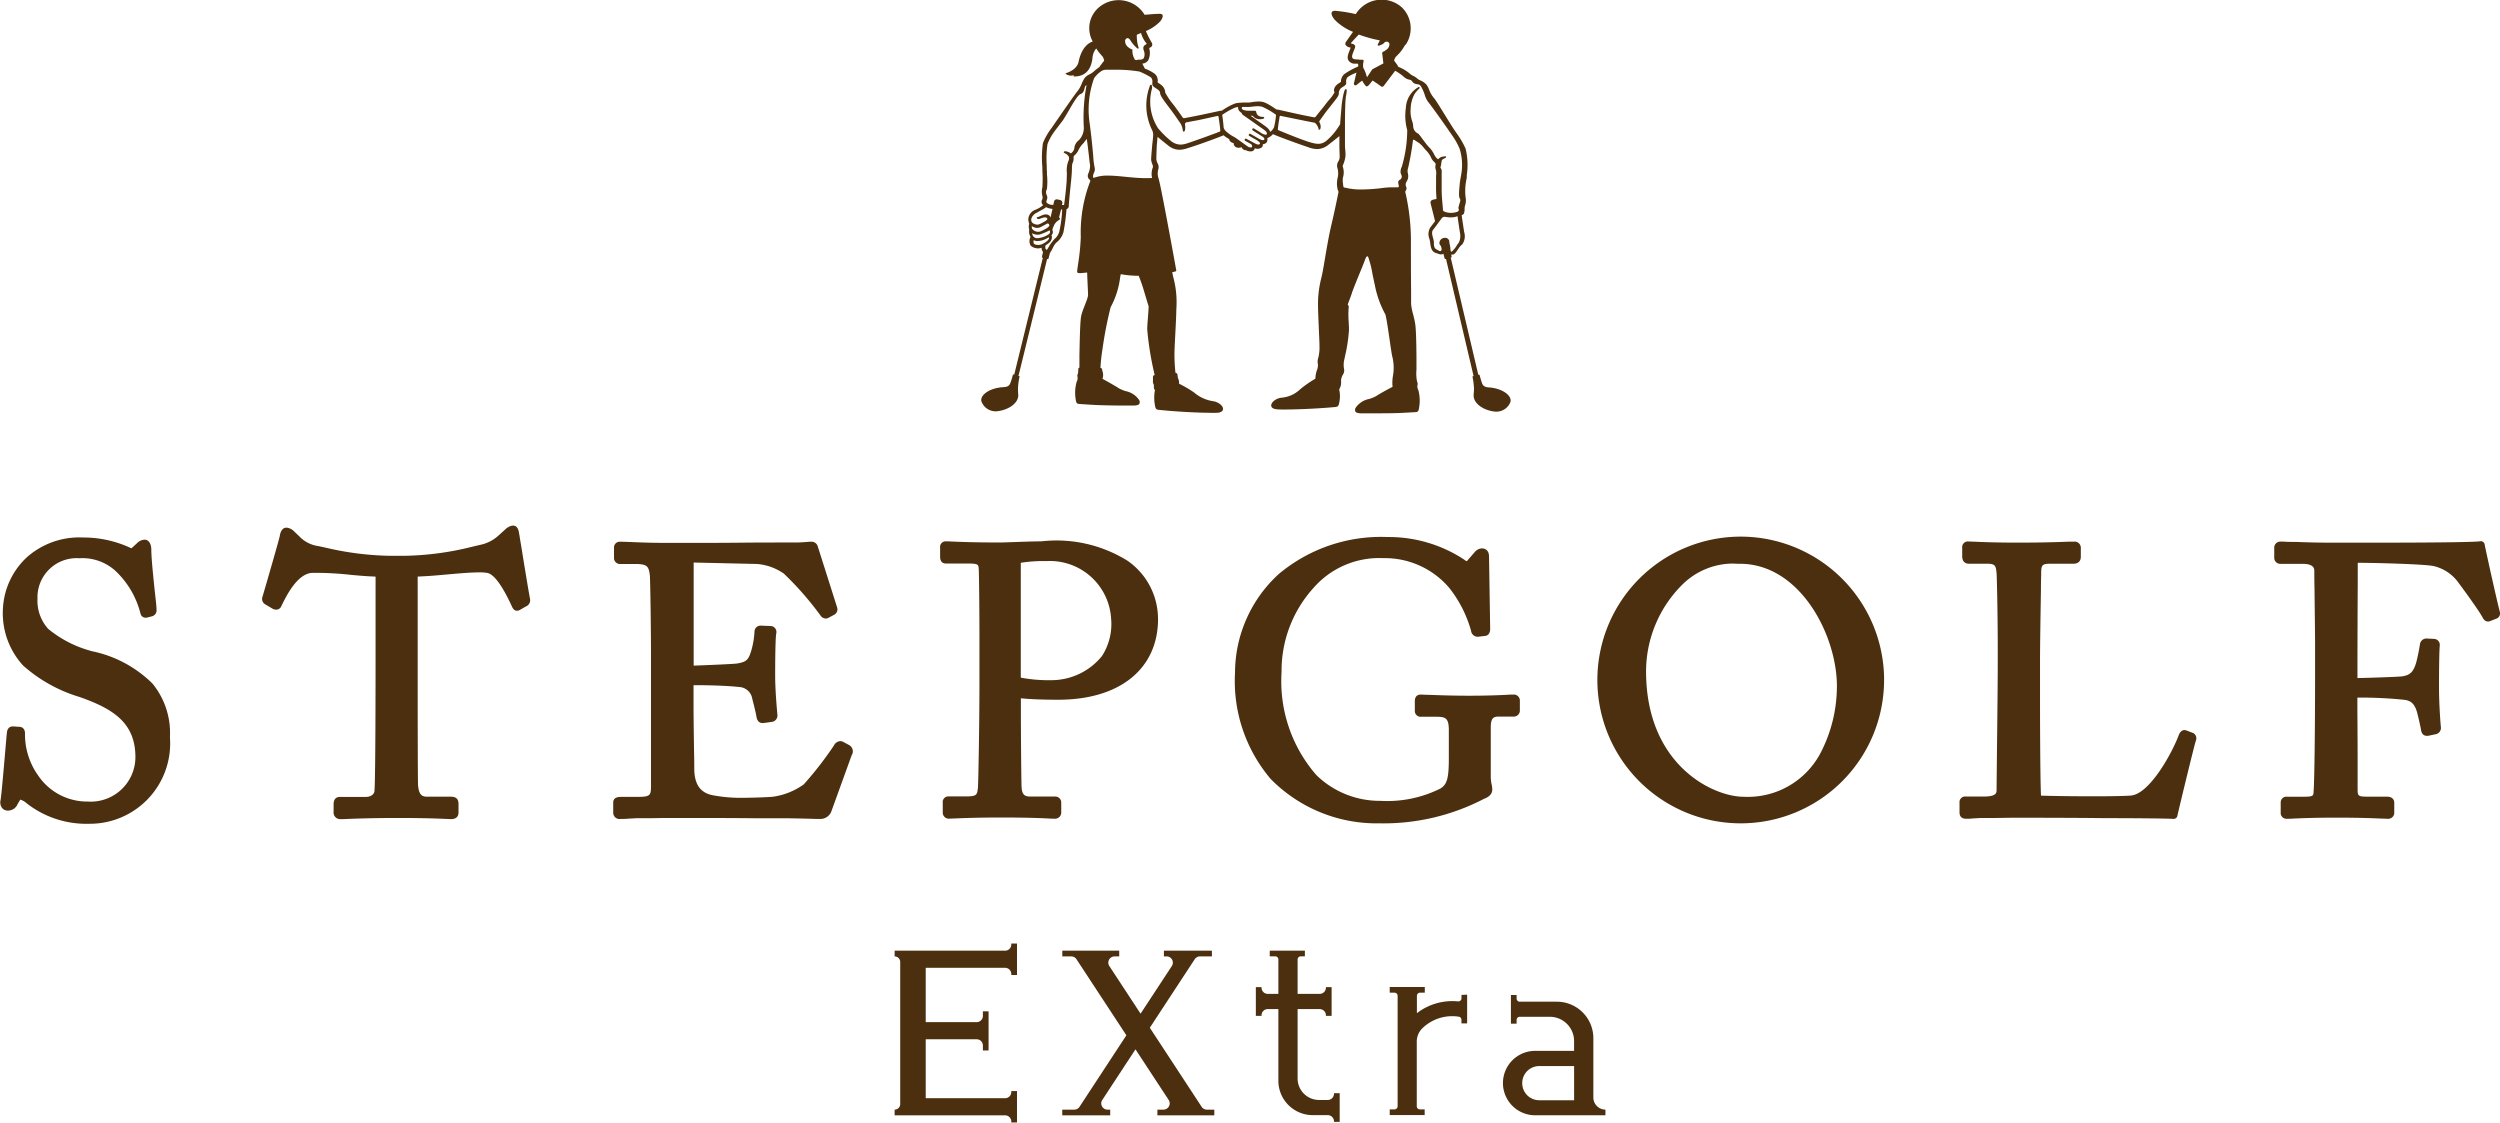
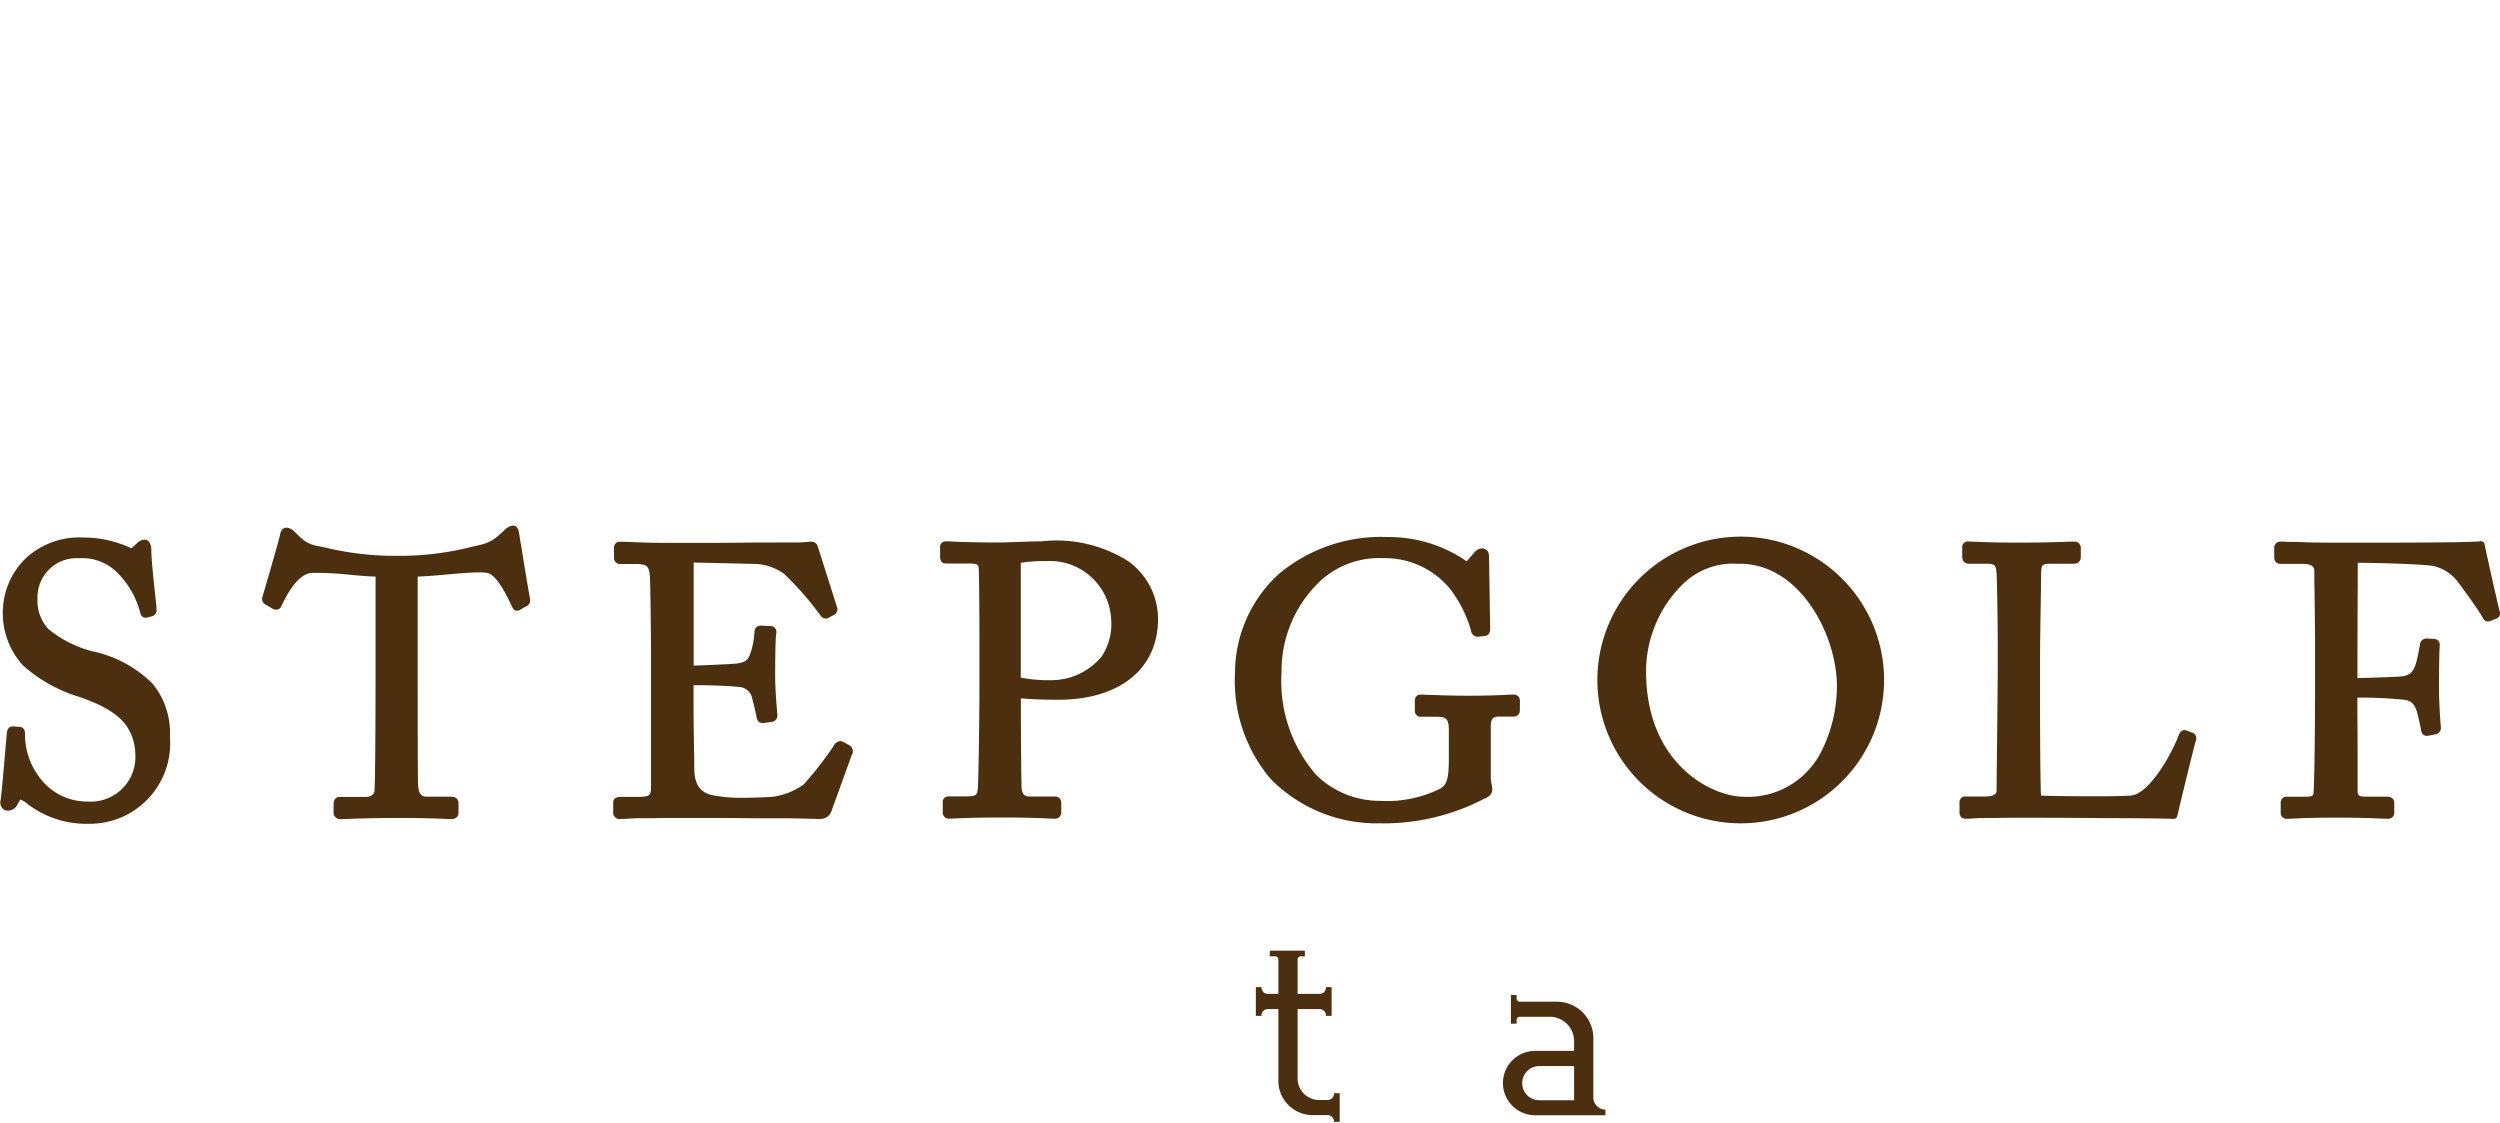
<svg xmlns="http://www.w3.org/2000/svg" width="74.693" height="33.538" viewBox="0 0 74.693 33.538">
  <g id="グループ_166988" data-name="グループ 166988" transform="translate(-463.419 -335.156)">
    <g id="グループ_166985" data-name="グループ 166985" transform="translate(463.419 335.155)">
      <g id="グループ_166984" data-name="グループ 166984">
        <g id="グループ_166983" data-name="グループ 166983" transform="translate(0 15.704)">
          <path id="パス_262403" data-name="パス 262403" d="M466.155,364.527l-.058-.018a3.4,3.4,0,0,1-1.239-.648,1.254,1.254,0,0,1-.319-.9,1.17,1.17,0,0,1,1.255-1.209,1.463,1.463,0,0,1,1.15.451,2.638,2.638,0,0,1,.675,1.212.156.156,0,0,0,.151.114.168.168,0,0,0,.05-.007l.134-.034a.184.184,0,0,0,.142-.2c0-.1-.027-.311-.056-.583-.045-.431-.1-.967-.1-1.208,0-.181-.081-.3-.2-.3a.335.335,0,0,0-.222.1l-.15.139s-.016.015-.021.015a.159.159,0,0,1-.067-.026,3.339,3.339,0,0,0-1.38-.293,2.359,2.359,0,0,0-1.657.572,2.238,2.238,0,0,0-.735,1.527,2.318,2.318,0,0,0,.6,1.725,4.467,4.467,0,0,0,1.675.937l.018.006c1.027.36,1.664.786,1.664,1.8a1.334,1.334,0,0,1-1.423,1.322,1.765,1.765,0,0,1-1.487-.784,2.111,2.111,0,0,1-.389-1.249c0-.149-.092-.2-.172-.2h0l-.177-.012c-.048,0-.162,0-.19.168-.012.111-.032.348-.056.625-.045.519-.106,1.23-.135,1.41a.277.277,0,0,0,.048.237.209.209,0,0,0,.164.075.312.312,0,0,0,.3-.2c.03-.05.071-.119.079-.128a.526.526,0,0,1,.191.112,2.889,2.889,0,0,0,1.863.61,2.4,2.4,0,0,0,2.415-2.584,2.33,2.33,0,0,0-.522-1.606A3.6,3.6,0,0,0,466.155,364.527ZM488.8,367.34l-.185-.1a.2.2,0,0,0-.094-.024.227.227,0,0,0-.188.133,10.45,10.45,0,0,1-.9,1.159,2.055,2.055,0,0,1-.921.369c-.23.022-.793.033-.983.033a4.549,4.549,0,0,1-.814-.077c-.368-.072-.544-.317-.553-.771,0-.086,0-.3-.007-.558-.006-.419-.015-.994-.015-1.372v-.588c.72,0,1.139.031,1.366.055a.417.417,0,0,1,.39.359c.046.17.1.395.122.517.023.165.111.2.181.2a.186.186,0,0,0,.035,0l.259-.036a.192.192,0,0,0,.153-.209c-.016-.167-.067-.744-.067-1.164,0-.68.012-1.154.031-1.26a.184.184,0,0,0-.031-.161.176.176,0,0,0-.14-.068h0l-.287-.012a.181.181,0,0,0-.191.185,2.554,2.554,0,0,1-.086.528c-.091.314-.148.369-.431.418-.1.017-.981.053-1.3.064v-3.08l1.893.043a1.627,1.627,0,0,1,.8.287,9.313,9.313,0,0,1,1.089,1.243.2.2,0,0,0,.165.1.148.148,0,0,0,.077-.02l.167-.089a.184.184,0,0,0,.091-.235l-.577-1.819a.192.192,0,0,0-.2-.132c-.021,0-.065,0-.12.007-.093.007-.219.016-.332.016-.559,0-1.118,0-1.677.006s-1.117.006-1.676.006h-.5c-.47,0-.8-.014-1.043-.024-.142-.006-.254-.01-.346-.01a.17.17,0,0,0-.191.168v.305a.179.179,0,0,0,.2.191h.406c.386,0,.43.06.465.34.011.106.034,1.518.034,2.451v3.782c0,.356,0,.386-.453.386h-.452c-.185,0-.224.091-.224.168v.3a.187.187,0,0,0,.213.191c.064,0,.147,0,.259-.01l.227-.012c.1,0,.208,0,.338,0,.175,0,.381-.007.621-.007,1.087,0,1.92,0,2.558.008l.971,0h0c.474.008.738.016.872.02l.112,0a.348.348,0,0,0,.353-.243l.6-1.658A.215.215,0,0,0,488.8,367.34Zm9.218-3.775c0,1.49-1.142,2.414-2.979,2.414-.46,0-.829-.014-1.119-.043v.462c0,.57.012,2.07.022,2.216.018.192.083.258.261.258h.723a.179.179,0,0,1,.2.19v.271a.187.187,0,0,1-.213.2c-.045,0-.106,0-.193-.007-.214-.01-.614-.028-1.376-.028-.732,0-1.158.018-1.388.028-.082,0-.137.006-.17.006a.181.181,0,0,1-.2-.191v-.283a.167.167,0,0,1,.18-.19h.485c.357,0,.361-.04.386-.262.01-.094.045-1.835.045-3.171v-1.3c0-.813-.012-1.979-.022-2.078-.012-.119-.015-.147-.329-.147h-.644c-.082,0-.18-.035-.18-.2v-.272a.167.167,0,0,1,.18-.191c.032,0,.084,0,.16.005.21.009.645.029,1.443.029.085,0,.254-.006.447-.013.271-.01.579-.021.795-.021a4.01,4.01,0,0,1,2.581.584A2.115,2.115,0,0,1,498.017,363.565Zm-1.4.034a1.831,1.831,0,0,0-1.932-1.762,4.243,4.243,0,0,0-.769.051v3.431a4.48,4.48,0,0,0,.927.076,1.944,1.944,0,0,0,1.5-.723A1.768,1.768,0,0,0,496.62,363.6Zm12.017,2.226c-.05,0-.119,0-.214.008-.208.01-.556.026-1.118.026-.526,0-.937-.017-1.182-.026-.117,0-.2-.008-.252-.008-.082,0-.179.035-.179.2v.283a.173.173,0,0,0,.19.18h.474c.268,0,.352.056.352.408v.835c0,.592-.052.777-.249.9a3.562,3.562,0,0,1-1.8.369,2.709,2.709,0,0,1-1.91-.771,4.264,4.264,0,0,1-1.038-3.081,3.682,3.682,0,0,1,.963-2.52,2.6,2.6,0,0,1,2.075-.879,2.523,2.523,0,0,1,1.968.884,3.662,3.662,0,0,1,.655,1.284.2.2,0,0,0,.212.18l.191-.023c.039,0,.168-.015.168-.215l-.034-2.155c0-.229-.163-.247-.213-.247a.309.309,0,0,0-.221.118l-.2.231a.179.179,0,0,1-.031.034.185.185,0,0,1-.072-.044,4.1,4.1,0,0,0-2.292-.678,4.76,4.76,0,0,0-3.247,1.1,4.006,4.006,0,0,0-1.313,2.951,4.518,4.518,0,0,0,1.065,3.177,4.438,4.438,0,0,0,3.246,1.326,6.5,6.5,0,0,0,3.124-.73c.081-.033.251-.1.251-.284a.79.79,0,0,0-.02-.152,1.072,1.072,0,0,1-.025-.21V366.8c0-.294.1-.317.238-.317h.44a.182.182,0,0,0,.191-.2v-.271A.18.18,0,0,0,508.637,365.824Zm11.075-.436a4.283,4.283,0,1,1-4.283-4.283A4.288,4.288,0,0,1,519.711,365.388Zm-1.409.189c0-1.529-1.1-3.661-2.9-3.661l-.072,0c-.042,0-.1-.006-.163-.006a2.162,2.162,0,0,0-1.474.619,3.659,3.659,0,0,0-1.093,2.6c0,2.8,2,3.748,2.914,3.748a2.454,2.454,0,0,0,2.286-1.284A4.318,4.318,0,0,0,518.3,365.578Zm10.66,1.405a.159.159,0,0,0-.023-.012l-.171-.064c-.1-.047-.185-.017-.245.108-.18.5-.842,1.737-1.411,1.824-.124.015-.542.025-1.147.025-.652,0-1.309-.01-1.566-.02-.027-.6-.029-2.575-.029-2.987v-.971c0-.552.017-1.553.027-2.151,0-.26.007-.446.007-.49,0-.292.016-.329.284-.329h.677c.2,0,.224-.141.224-.2v-.26a.187.187,0,0,0-.213-.2l-.14,0c-.225.009-.694.029-1.531.029-.685,0-1.084-.018-1.3-.028-.08,0-.135-.006-.169-.006a.171.171,0,0,0-.191.191v.248c0,.208.146.225.191.225h.53c.262,0,.287.045.307.3.012.208.034,1.4.034,2.116v.632c0,.441-.014,1.747-.025,2.7-.005.527-.01.938-.01,1.014s0,.194-.374.194h-.542a.17.17,0,0,0-.191.19v.283c0,.126.068.191.2.191.047,0,.115,0,.208-.01l.232-.013c.1,0,.218,0,.354,0,.183,0,.4-.007.652-.007.6,0,1.716,0,2.721.012,1.041,0,1.887.012,2.023.022h.009a.112.112,0,0,0,.109-.088c.076-.341.511-2.128.547-2.227a.122.122,0,0,0,.008-.026A.182.182,0,0,0,528.963,366.983Zm9.141-3.651c-.081-.3-.417-1.816-.45-2a.114.114,0,0,0-.05-.072.123.123,0,0,0-.089-.015c-.056.012-.5.042-3.414.042h-.892c-.44,0-.826-.007-1.185-.023-.17,0-.286,0-.364-.009l-.1,0a.179.179,0,0,0-.191.179v.305a.179.179,0,0,0,.191.18h.655c.351,0,.351.156.351.216s0,.265.006.552c.006.536.017,1.347.017,1.672v.79c0,1.961-.023,3.36-.045,3.585-.006.11-.008.143-.284.143h-.508a.168.168,0,0,0-.19.168v.3a.173.173,0,0,0,.179.191c.053,0,.129,0,.237-.008.236-.01.632-.026,1.242-.026.721,0,1.147.019,1.375.029.078,0,.13.005.16.005a.182.182,0,0,0,.2-.2v-.282c0-.083-.056-.179-.213-.179h-.553c-.329,0-.329-.014-.329-.25,0-.07,0-.438,0-.867,0-.607-.007-1.339-.007-1.537v-.306a12.846,12.846,0,0,1,1.409.067c.2.027.3.128.37.359.035.128.112.457.123.546.009.042.035.17.169.17a.23.23,0,0,0,.042,0l.214-.045a.192.192,0,0,0,.168-.211c-.023-.235-.056-.77-.056-1.163,0-.682.009-1.158.023-1.287a.178.178,0,0,0-.173-.19h0l-.231-.012a.2.2,0,0,0-.189.172,5.417,5.417,0,0,1-.11.541c-.089.308-.2.38-.408.417-.105.017-1,.046-1.349.053v-.451c0-.471.005-1.681.009-2.446,0-.237,0-.431,0-.547.545,0,2.04.041,2.278.1a1.263,1.263,0,0,1,.727.489c.348.468.622.862.713,1.022.023.047.072.143.174.143a.155.155,0,0,0,.056-.01l.213-.083A.169.169,0,0,0,538.1,363.333Zm-59.125-2.021c-.024-.148-.04-.255-.046-.286-.013-.087-.039-.249-.185-.249a.2.2,0,0,0-.055.009.433.433,0,0,0-.178.107c-.07.064-.14.128-.209.189a1.15,1.15,0,0,1-.535.27l-.238.056a8.849,8.849,0,0,1-2.023.272c-.181,0-.258,0-.436,0a8.969,8.969,0,0,1-1.922-.243l-.207-.045a.969.969,0,0,1-.588-.3l-.142-.135a.363.363,0,0,0-.185-.11c-.128-.035-.221.052-.249.237-.021.112-.4,1.423-.516,1.814a.188.188,0,0,0,.091.238c.067.04.134.08.207.123a.237.237,0,0,0,.109.03.163.163,0,0,0,.152-.1l.006-.013c.15-.306.462-.941.9-.986a9.474,9.474,0,0,1,1.2.062c.24.021.448.039.578.043l.134.007v2.413c0,.376,0,3.683-.034,4-.007.082-.1.169-.261.169h-.768c-.126,0-.191.075-.191.224v.215a.2.2,0,0,0,.213.225c.045,0,.114,0,.214-.007.252-.009.72-.028,1.5-.028.835,0,1.245.02,1.442.029.066,0,.11.005.138.005.186,0,.225-.11.225-.2V369.1c0-.1-.023-.224-.225-.224h-.711c-.158,0-.249-.056-.273-.347-.009-.149-.011-2.273-.011-3.5v-2.729l.166-.009c.191-.008.435-.03.693-.053.349-.031.712-.064.974-.064a1.3,1.3,0,0,1,.26.019c.194.051.429.371.7.951l.022.048c.023.048.062.128.154.128a.181.181,0,0,0,.089-.027l.174-.1a.2.2,0,0,0,.124-.231C479.187,362.605,479.052,361.763,478.979,361.311Z" transform="translate(-463.419 -360.776)" fill="#4b2f0f" />
        </g>
-         <path id="パス_262404" data-name="パス 262404" d="M527.053,347.162a.451.451,0,0,1-.444.293c-.33-.024-.667-.229-.657-.494,0-.048.014-.148.01-.211a2.124,2.124,0,0,0-.042-.332.019.019,0,0,1,.015-.024l.016,0-.824-3.5-.016,0a.022.022,0,0,1-.026-.016l-.037-.145a.113.113,0,0,1-.07.025.271.271,0,0,1-.088-.022.276.276,0,0,0-.036-.012c-.131-.034-.178-.11-.2-.314a.862.862,0,0,0-.023-.118.379.379,0,0,1,.026-.34c.034-.042.088-.115.143-.189l-.135-.538a.085.085,0,0,1,.064-.1l.085-.02a.08.08,0,0,1,.029,0c-.006-.091-.011-.18-.013-.256s0-.17,0-.262c0-.069,0-.132,0-.183a.569.569,0,0,0,0-.152.284.284,0,0,1-.013-.178v-.01a.07.07,0,0,0-.022-.05.445.445,0,0,1-.124-.169.716.716,0,0,0-.144-.2c-.028-.031-.053-.058-.074-.086a.821.821,0,0,0-.136-.134s-.064-.04-.131-.085a.054.054,0,0,0-.025-.01c-.017,0-.022.02-.024.031a7.761,7.761,0,0,1-.144.819.259.259,0,0,0-.005.155.386.386,0,0,1,.009.117.306.306,0,0,1-.044.123.188.188,0,0,0-.03.079.154.154,0,0,0,.013.082.1.1,0,0,1-.008.107l0,.008a.123.123,0,0,0-.02.034,6.4,6.4,0,0,1,.17,1.545c0,.188,0,.928.006,1.418,0,.2,0,.354,0,.392a1.611,1.611,0,0,0,.058.3c.025.1.051.2.065.3.028.181.034.658.037.973l0,.137c0,.086,0,.172,0,.252a1.232,1.232,0,0,0,.019.359.138.138,0,0,1,.012.1.211.211,0,0,0,.023.145,1.208,1.208,0,0,1,.01.6.083.083,0,0,1-.074.062c-.114.007-.331.02-.509.028-.158.007-.569.01-.858.009-.089,0-.246,0-.291,0-.072-.005-.134-.013-.158-.056a.121.121,0,0,1,.012-.114.633.633,0,0,1,.4-.259,1.036,1.036,0,0,0,.208-.085c.153-.1.43-.245.492-.278a1.193,1.193,0,0,1,.01-.318,1.382,1.382,0,0,0-.026-.618c-.026-.146-.052-.331-.078-.509-.039-.272-.08-.552-.118-.712a2.978,2.978,0,0,1-.319-.891c-.025-.112-.048-.22-.069-.32a2.882,2.882,0,0,0-.132-.52.041.041,0,0,0-.024-.011c-.011,0-.034.012-.063.094-.023.066-.108.276-.2.5s-.178.442-.2.516-.058.162-.081.223-.037.1-.039.11,0,0,.007.007a.109.109,0,0,1,.02.092,2.614,2.614,0,0,0,0,.4c.005.1.01.191.01.256a4.747,4.747,0,0,1-.117.778l-.019.093a.665.665,0,0,0-.007.319l0,.022a.234.234,0,0,1-.039.126.429.429,0,0,0-.055.162v.023a.394.394,0,0,1-.056.254.933.933,0,0,1-.015.465.1.1,0,0,1-.077.06c-.511.05-1.189.078-1.549.077-.1,0-.17,0-.222-.007-.143-.012-.167-.075-.168-.112,0-.1.136-.208.293-.233a.91.91,0,0,0,.574-.254,3.29,3.29,0,0,1,.452-.314,1.082,1.082,0,0,1,.017-.146.849.849,0,0,1,.027-.1.389.389,0,0,0,.029-.21.328.328,0,0,1,.013-.163,1.212,1.212,0,0,0,.038-.327c0-.137-.012-.349-.021-.574-.011-.259-.023-.527-.023-.669a3.1,3.1,0,0,1,.093-.8c.033-.123.073-.354.118-.623.053-.314.114-.67.183-.962.1-.42.185-.84.217-1a.139.139,0,0,0-.018-.062.176.176,0,0,1-.015-.059.75.75,0,0,1,.009-.311.59.59,0,0,0-.007-.288.233.233,0,0,1,.028-.2.332.332,0,0,0,.036-.095.888.888,0,0,0,0-.135c0-.062-.006-.141-.006-.233,0-.037,0-.075,0-.113,0-.059,0-.12,0-.179-.088.072-.214.172-.324.256a.543.543,0,0,1-.34.132.805.805,0,0,1-.26-.053c-.238-.08-.82-.289-1.04-.383a.058.058,0,0,1-.018-.012.466.466,0,0,1-.173.123.144.144,0,0,1-.021.127.159.159,0,0,1-.111.053.121.121,0,0,1-.025.088.205.205,0,0,1-.215.032.131.131,0,0,1-.01.028.112.112,0,0,1-.075.063.264.264,0,0,1-.177-.032h0a.137.137,0,0,1-.124-.07.142.142,0,0,1-.007-.021h0a.234.234,0,0,1-.145.01.129.129,0,0,1-.093-.132.177.177,0,0,1-.111-.06.12.12,0,0,1-.022-.059,1.06,1.06,0,0,1-.173-.116.061.061,0,0,1-.016.01c-.221.093-.8.3-1.043.373a.827.827,0,0,1-.262.052.543.543,0,0,1-.338-.135c-.063-.048-.234-.188-.311-.251,0,.047-.021.237-.023.286-.007.181-.014.351-.009.4a.341.341,0,0,0,.032.1.233.233,0,0,1,.019.2.453.453,0,0,0,.012.254h0c.077.24.512,2.649.53,2.752a.021.021,0,0,1-.015.025s-.04.012-.107.029c.014.067.027.126.039.172a2.866,2.866,0,0,1,.084.941c0,.262-.048.98-.055,1.28a5.04,5.04,0,0,0,.03.612.062.062,0,0,1,.059.048c0,.021.006.041.008.059a.159.159,0,0,0,.013.063.3.3,0,0,1,.027.154,3.415,3.415,0,0,1,.448.262,1.127,1.127,0,0,0,.573.261c.157.026.3.138.291.235,0,.037-.026.1-.169.111-.052,0-.127.006-.223,0h0c-.36,0-1.038-.036-1.548-.09a.1.1,0,0,1-.077-.061,1.239,1.239,0,0,1-.015-.53c-.028-.026-.031-.043-.032-.088,0-.013,0-.028,0-.047a.155.155,0,0,0-.013-.047.16.16,0,0,1-.015-.095.4.4,0,0,0,0-.066l0-.039a.062.062,0,0,1,.015-.047.061.061,0,0,1,.036-.018c-.018-.078-.036-.154-.05-.224A9.153,9.153,0,0,1,516.2,345c0-.177.042-.536.041-.7-.036-.1-.112-.371-.166-.542-.038-.123-.083-.245-.129-.362a3.107,3.107,0,0,1-.537-.048h0l-.019.1a2.486,2.486,0,0,1-.283.886,11.725,11.725,0,0,0-.245,1.261,4.82,4.82,0,0,0-.059.553.057.057,0,0,1,.051.055.121.121,0,0,0,.009.044.347.347,0,0,1,0,.227c.067.037.336.184.486.281a1.018,1.018,0,0,0,.207.087.633.633,0,0,1,.4.262.12.12,0,0,1,.01.114c-.025.042-.086.05-.158.055-.045,0-.2,0-.291,0-.289,0-.7-.008-.858-.017-.178-.009-.395-.024-.508-.032a.083.083,0,0,1-.074-.063,1.218,1.218,0,0,1,.015-.6.209.209,0,0,0,.025-.145.139.139,0,0,1,.013-.1s.011-.021.009-.123a.055.055,0,0,1,.016-.042.053.053,0,0,1,.019-.012c0-.1,0-.227,0-.37.007-.278.015-.935.048-1.144s.219-.547.21-.672c0-.056-.016-.336-.027-.655l-.075.007c-.061.007-.11.012-.144.012s-.08,0-.079-.049c0-.033.012-.117.029-.234a6.714,6.714,0,0,0,.079-.792,4.238,4.238,0,0,1,.285-1.678l0-.007-.009-.014a.129.129,0,0,0-.016-.021.149.149,0,0,1-.045-.156l.007-.02a.588.588,0,0,0,.056-.256c-.008-.035-.02-.135-.035-.275-.018-.154-.039-.343-.064-.509-.036.045-.085.108-.1.129a.721.721,0,0,0-.146.2.468.468,0,0,1-.125.167.094.094,0,0,0-.026.041.311.311,0,0,1-.035.2.944.944,0,0,0-.012.15c0,.1-.012.25-.032.439-.043.417-.064.647-.062.684a.1.1,0,0,1-.067.089,6.481,6.481,0,0,1-.092.688.605.605,0,0,1-.216.314.511.511,0,0,0-.1.155c-.007.013-.013.026-.018.034l-.021.039a.413.413,0,0,1-.047.074l-.045.172a.022.022,0,0,1-.026.016l-.016,0-.855,3.492.016,0a.02.02,0,0,1,.015.024,2.113,2.113,0,0,0-.045.332,2.045,2.045,0,0,0,.008.211c.007.265-.332.466-.661.489a.452.452,0,0,1-.441-.3c-.044-.189.251-.4.658-.422.141-.007.183-.053.211-.131.023-.062.06-.184.072-.233a.02.02,0,0,1,.024-.014l.017,0,.855-3.49-.012,0a.022.022,0,0,1-.016-.026l.033-.145a.183.183,0,0,1-.029-.048.244.244,0,0,1-.015-.078.349.349,0,0,1-.114.02c-.094-.007-.2-.046-.228-.115a.274.274,0,0,1,.013-.229.32.32,0,0,1-.039-.218.269.269,0,0,1,0-.175.314.314,0,0,1-.023-.178.321.321,0,0,1,.213-.242.843.843,0,0,0,.227-.137h0l-.015-.012a.125.125,0,0,1-.016-.151l.007-.02a.175.175,0,0,0,0-.092.491.491,0,0,1,0-.257,3.793,3.793,0,0,0,0-.479v-.007c0-.06,0-.119-.006-.172a3.211,3.211,0,0,1,.021-.659,1.876,1.876,0,0,1,.26-.455l.083-.121c.245-.354.613-.889.7-.991a.907.907,0,0,0,.124-.23.815.815,0,0,1,.078-.147.35.35,0,0,1,.12-.1.7.7,0,0,0,.139-.084,1.933,1.933,0,0,1,.193-.154.064.064,0,0,1,.013-.029l.12-.155a.312.312,0,0,0-.051-.129l-.02-.021a1.623,1.623,0,0,1-.166-.215.5.5,0,0,0-.113.3c-.048.358-.233.539-.55.537h0a.013.013,0,0,1-.013-.009.013.013,0,0,1,.006-.015s.011-.007.024-.017a.384.384,0,0,1-.1.015.262.262,0,0,1-.165-.052.013.013,0,0,1,0-.013.013.013,0,0,1,.01-.01s.325-.085.376-.344c.025-.127.122-.5.421-.6a.814.814,0,0,1,.174-1.01.909.909,0,0,1,1.377.213s.357-.036.468-.029.079.12,0,.221a1.26,1.26,0,0,1-.43.293,2.229,2.229,0,0,0,.15.305c.014.025.024.043.028.051a.1.1,0,0,1,.007.079.125.125,0,0,1-.075.065l-.01,0s0,0,0,.019a.515.515,0,0,1-.031.354.238.238,0,0,1-.178.1l.078.15a1.172,1.172,0,0,1,.3.158.269.269,0,0,1,.082.235c0,.021,0,.021.019.033l.014.009a.7.7,0,0,1,.077.055.3.3,0,0,1,.116.226,2.2,2.2,0,0,0,.257.375c.1.134.21.289.265.37a.052.052,0,0,0,.045.019l.294-.056c.17-.032.639-.134.779-.164h.006a.062.062,0,0,1,.039,0,1.941,1.941,0,0,1,.392-.216.584.584,0,0,1,.179-.025H519a.238.238,0,0,1,.066-.006c.054,0,.1,0,.158,0a.629.629,0,0,0,.083-.009,1.631,1.631,0,0,1,.228-.023.684.684,0,0,1,.1.01.4.4,0,0,1,.094.029,1.572,1.572,0,0,1,.161.087c.089.056.176.115.181.118a.058.058,0,0,1,.039,0c.005,0,.588.134.783.172l.294.058a.053.053,0,0,0,.046-.019c.044-.058.094-.12.146-.185s.1-.118.143-.18c.03-.039.067-.083.1-.126a1.087,1.087,0,0,0,.176-.241c-.047-.061,0-.17.078-.232a.741.741,0,0,1,.076-.053l.036-.024a.3.3,0,0,1,.1-.232,2.215,2.215,0,0,1,.414-.227.166.166,0,0,0,0-.065.027.027,0,0,0-.015-.02l-.076,0a.218.218,0,0,1-.2-.1c-.052-.088,0-.2.037-.3l.015-.037c.013-.034.013-.042.012-.043l-.009,0-.023-.007a.184.184,0,0,1-.117-.075.082.082,0,0,1,.005-.077c.017-.028.118-.17.192-.275l.026-.036a1.577,1.577,0,0,1-.544-.358c-.109-.125-.151-.266,0-.272a4.313,4.313,0,0,1,.625.1.908.908,0,0,1,1.379-.2.876.876,0,0,1,.112,1.117l-.015,0a1.278,1.278,0,0,1-.255.335l-.022.022a.259.259,0,0,0-.052.115l.1.137a.061.061,0,0,1,.012.033.036.036,0,0,0,.023.02,1.225,1.225,0,0,1,.311.18.494.494,0,0,0,.132.09.432.432,0,0,1,.111.075.373.373,0,0,0,.1.059.507.507,0,0,1,.183.131.785.785,0,0,1,.081.164.816.816,0,0,0,.144.237c.052.063.175.264.306.475.113.183.229.372.315.5l.054.077a2.5,2.5,0,0,1,.263.452,2.042,2.042,0,0,1,.035.793l0,.055c0,.028-.01.069-.018.113s-.016.088-.018.119a1.668,1.668,0,0,0,0,.37.484.484,0,0,1-.017.256.31.31,0,0,0-.012.1.394.394,0,0,1-.017.124.067.067,0,0,1-.029.037l-.042.023c.015.1.055.376.075.5a.425.425,0,0,1-.056.369.587.587,0,0,0-.085.085l-.054.08c-.056.082-.076.113-.12.134a.134.134,0,0,1-.049.007h0l-.023,0,.013.063a.022.022,0,0,1-.017.026l-.011,0,.824,3.5.017,0a.019.019,0,0,1,.023.014c.012.049.048.172.07.234.028.077.069.124.21.132C526.806,346.758,527.1,346.973,527.053,347.162Zm-13.91-5.393c.048-.028.078-.055.073-.076-.009-.038-.055-.041-.069-.041a.114.114,0,0,0-.03,0,.719.719,0,0,0-.069.021l-.077.025a.074.074,0,0,1-.025,0,.043.043,0,0,1-.047-.036.017.017,0,0,1,.018-.018.322.322,0,0,0,.085-.031c.027-.012.058-.026.088-.036a.23.23,0,0,1,.082-.015.147.147,0,0,1,.123.058.107.107,0,0,1,.015.041l.06-.264a.509.509,0,0,1-.194-.053s-.007.009-.012.013a1.006,1.006,0,0,1-.143.086c-.034.019-.066.036-.087.049a.336.336,0,0,1-.033.019.289.289,0,0,0-.156.158.138.138,0,0,0,.017.137.244.244,0,0,0,.154.061.1.1,0,0,0,.049-.009C513.016,341.844,513.117,341.784,513.144,341.769Zm-.379.227a.227.227,0,0,0,.234.078,1.712,1.712,0,0,0,.2-.1c.059-.036.076-.07.077-.085a.055.055,0,0,0-.058-.057.428.428,0,0,1-.042.024l-.167.089a.229.229,0,0,1-.093.019h0a.211.211,0,0,1-.034,0,.424.424,0,0,1-.128-.049A.138.138,0,0,0,512.764,342Zm.015.194a.156.156,0,0,0,.069.069.175.175,0,0,0,.073.014.713.713,0,0,0,.287-.088.51.51,0,0,0,.049-.03.089.089,0,0,0,.04-.081.041.041,0,0,0-.025-.036.259.259,0,0,1-.029.02,1.86,1.86,0,0,1-.184.079l-.032.013a.263.263,0,0,1-.111.018.3.3,0,0,1-.155-.045A.2.2,0,0,0,512.78,342.191Zm.309.245c.1-.047.2-.135.175-.183l0-.007a.567.567,0,0,1-.06.032.613.613,0,0,1-.292.082.209.209,0,0,1-.1-.028.139.139,0,0,0,0,.1.144.144,0,0,0,.1.041A.28.28,0,0,0,513.089,342.435Zm.571-1.021h-.033l-.063.243a.028.028,0,0,1,.028.023.054.054,0,0,1-.036.055.352.352,0,0,0-.155.19l-.007.014a.473.473,0,0,0-.028.088.129.129,0,0,1-.026.157v0a.094.094,0,0,1,.011.035c.014.128-.077.2-.187.266h0l0,0a.192.192,0,0,0,0,.107c.005.015.029.026.037.028a.408.408,0,0,0,.054-.082l.009-.015a.894.894,0,0,1,.08-.122l.039-.048a.635.635,0,0,1,.061-.069.422.422,0,0,0,.132-.218A3.734,3.734,0,0,0,513.659,341.415Zm.728-3.711c-.017,0-.035.02-.043.036-.026.046-.018.184-.135.227-.085.031-.216.257-.343.476-.063.109-.129.222-.189.313-.009.012-.061.08-.116.152s-.108.14-.117.154a1.652,1.652,0,0,0-.224.4,3.02,3.02,0,0,0-.022.641c0,.054,0,.115.006.177l0,.089a1.9,1.9,0,0,1,0,.427l-.005.018a.188.188,0,0,0,0,.177.165.165,0,0,1,0,.139l-.005.018a.079.079,0,0,0,0,.064.273.273,0,0,0,.2.066h0l.021-.1a.086.086,0,0,1,.1-.064l.085.02a.086.086,0,0,1,.063.105l-.011.043h.064c.017-.127.061-.472.074-.68.006-.1.008-.192.009-.278a.773.773,0,0,1,.042-.348.172.172,0,0,0,.012-.146.281.281,0,0,0-.128-.1c-.021-.009-.02-.024-.018-.03.005-.026.045-.025.073-.021a.359.359,0,0,1,.139.062l.012-.01a.266.266,0,0,0,.089-.128.338.338,0,0,1,.118-.242c.012-.01.024-.021.037-.034a.534.534,0,0,0,.131-.344A5.281,5.281,0,0,1,514.387,337.7Zm1.249-1.135a.339.339,0,0,0,.113.066h0a.021.021,0,0,1,.009.007v0l0,0a.025.025,0,0,1,0,.01h0a.493.493,0,0,0,.077.292.268.268,0,0,1,.047.01.141.141,0,0,1,.053-.014h.034c.071,0,.1-.013.129-.049a.287.287,0,0,0,0-.222c-.035-.1,0-.147.037-.167l.041-.029c.011-.009.009-.015-.023-.05l-.01-.013a.822.822,0,0,1-.128-.267l-.126.052a1.1,1.1,0,0,0,.053.384.023.023,0,0,1-.006.027.021.021,0,0,1-.027,0,.992.992,0,0,1-.221-.259c-.018-.025-.058-.064-.1-.045a.09.09,0,0,0-.049.07A.231.231,0,0,0,515.636,336.569Zm2.746,2.513c0-.119-.042-.37-.054-.446a.019.019,0,0,0-.019-.017l-.229.05c-.178.04-.379.085-.479.1l-.227.043a.058.058,0,0,0-.044.074.423.423,0,0,1,0,.147c0,.02-.016.056-.041.056,0,0-.026,0-.026-.032a.486.486,0,0,0-.1-.256c-.142-.208-.238-.34-.295-.414-.2-.264-.284-.38-.284-.455,0-.042-.036-.082-.12-.135-.054-.034-.112-.07-.112-.123,0,0,0-.015,0-.027l0-.02a.189.189,0,0,0-.039-.156,2.163,2.163,0,0,0-.348-.177,4.329,4.329,0,0,0-.778-.053l-.221,0h0a.265.265,0,0,0-.14.043.8.8,0,0,0-.214.212,2.761,2.761,0,0,0-.131,1.352c.058.435.087.761.106.976a2.171,2.171,0,0,0,.04.329.236.236,0,0,1-.02.17.28.28,0,0,0-.027.113.1.1,0,0,0,.017.037,1.158,1.158,0,0,1,.443-.069c.16,0,.332.018.514.036s.4.039.6.04c.068,0,.131,0,.191-.006a.532.532,0,0,1,.021-.312c.012-.023.006-.043-.014-.1a.45.45,0,0,1-.035-.136c0-.059.012-.218.031-.418,0-.033.007-.066.01-.1.009-.076.018-.154.02-.232a.342.342,0,0,0-.041-.15,1.658,1.658,0,0,1-.059-1.3c0-.012.013-.038.036-.038a.033.033,0,0,1,.02.01.223.223,0,0,1,0,.137,1.464,1.464,0,0,0,.188,1.151,2.626,2.626,0,0,0,.367.366.475.475,0,0,0,.3.125.641.641,0,0,0,.2-.036C517.627,339.362,518.155,339.173,518.382,339.082Zm1.293.182a.22.22,0,0,0-.041-.031h0l-.091-.058c-.078-.048-.191-.121-.191-.121h0a.035.035,0,0,1-.01-.045.035.035,0,0,1,.048-.013l.2.124a.3.3,0,0,0,.154.063.033.033,0,0,0,.026-.015.056.056,0,0,0,0-.048c-.018-.048-.1-.1-.189-.162l-.39-.275h0l-.133-.093a.081.081,0,0,1-.034-.057.256.256,0,0,1-.078-.067.157.157,0,0,1-.031-.112.509.509,0,0,0-.088.017,2.07,2.07,0,0,0-.387.219c.027.17.037.307.044.386a.289.289,0,0,0,.105.134c.026.023.055.045.083.064h0l.04.027h0l.037.022h0a1.15,1.15,0,0,1,.115.068l.17.122h0l.089.064c.032.023.059.043.082.057a.161.161,0,0,0,.1.029.038.038,0,0,0,.02-.01.058.058,0,0,0,.01-.029.085.085,0,0,0-.031-.059c-.015-.01-.08-.047-.111-.064l-.063-.035h0a.035.035,0,1,1,.034-.061l.015.009h0l.188.1.058.031.047.021h0c.036.013.062.015.082,0s.021-.036,0-.057a.439.439,0,0,0-.074-.059l-.013-.008-.113-.064-.032-.018-.01-.006-.027-.016h0l-.034-.019a.035.035,0,0,1-.013-.048.034.034,0,0,1,.047-.013l.237.135s.05.028.075.038a.217.217,0,0,0,.05.013h0c.023,0,.039,0,.047-.012a.034.034,0,0,0,.007-.021A.084.084,0,0,0,519.675,339.264Zm.373-.684a.021.021,0,0,1-.009,0,2.193,2.193,0,0,0-.394-.229.5.5,0,0,0-.143-.021,1.407,1.407,0,0,0-.172.014h-.008l-.054.007a1,1,0,0,1-.136,0h-.043c-.04,0-.05,0-.052.006a.04.04,0,0,0,0,.058c.025.035.1.047.17.05.121,0,.149,0,.194,0s.052.013.061.062c.007.031.042.126.2.121h0c.031,0,.034.021.034.025s-.007.032-.054.039a.457.457,0,0,1-.075.007.248.248,0,0,1-.2-.085.1.1,0,0,0-.031-.022.28.28,0,0,1-.045.006l0,0,.352.248c.12.085.208.148.23.231a.331.331,0,0,0,.116-.14A2.2,2.2,0,0,0,520.048,338.58Zm2.523-1.638.063,0a.035.035,0,0,1,.023.01c.012.015.009.036,0,.072a.405.405,0,0,0,0,.164.864.864,0,0,1,.086.206.346.346,0,0,0,.026.069l.146-.221a.064.064,0,0,1,.023-.021l.318-.17-.036-.3a.048.048,0,0,1,.031-.05.392.392,0,0,0,.1-.062.2.2,0,0,0,.085-.172.085.085,0,0,0-.061-.063.108.108,0,0,0-.107.044.125.125,0,0,1-.04.031l-.1.042a.04.04,0,0,1-.016,0H523.1l-.009-.012a.031.031,0,0,1,0-.031.957.957,0,0,0,.058-.115,3.786,3.786,0,0,1-.628-.174c-.077.081-.2.211-.241.263l.046.013a.143.143,0,0,1,.084.055c.012.021,0,.064-.053.192-.006.015-.011.026-.013.034-.011.029-.04.107-.009.149.018.025.062.037.134.037Zm2.317,2.973,0,0a.136.136,0,0,0,.018-.013.247.247,0,0,1,.066-.049.381.381,0,0,1,.118-.024.073.073,0,0,1,.025,0l.013.006,0,.017c0,.017-.013.022-.027.028a.335.335,0,0,0-.085.048c-.015.012-.021.047-.025.074a.21.21,0,0,1-.009.042.062.062,0,0,0,0,.014l0,.017a.256.256,0,0,1-.01.039c-.007.022-.016.05-.007.061.036.048.035.076.032.195,0,.049,0,.115,0,.206s0,.181,0,.259c0,.181.024.405.037.553l0,.04a.065.065,0,0,0,.031.044.444.444,0,0,0,.207.044.537.537,0,0,0,.2-.034.08.08,0,0,0,.037-.044.035.035,0,0,0,0-.023.13.13,0,0,1,0-.1l.01-.037c.006-.023.012-.044.018-.061.019-.063.027-.088,0-.132s-.028-.155,0-.43c0-.052.031-.2.044-.286l.007-.042a1.616,1.616,0,0,0-.052-.719,2.051,2.051,0,0,0-.207-.379l-.055-.079c-.184-.271-.59-.839-.685-.953a.707.707,0,0,1-.1-.213c-.014-.04-.027-.078-.041-.108a1.289,1.289,0,0,0-.059-.12l-.007-.012a.119.119,0,0,0-.058-.058.238.238,0,0,0-.056-.013.228.228,0,0,1-.116-.042.338.338,0,0,1-.035-.04.151.151,0,0,0-.039-.04.274.274,0,0,0-.042-.013.33.33,0,0,1-.154-.072,1.52,1.52,0,0,0-.274-.195l-.339.449a.062.062,0,0,1-.05.029.053.053,0,0,1-.031-.011c-.09-.066-.2-.142-.257-.175l-.044.056c-.058.075-.093.118-.127.118-.013,0-.041,0-.138-.17-.041.026-.1.074-.156.118l-.009.007a.052.052,0,0,1-.072,0,.066.066,0,0,1-.006-.059l.072-.308-.057.026a1.084,1.084,0,0,0-.208.111.191.191,0,0,0-.041.156c0,.009,0,.015,0,.02,0,.053-.045.081-.1.114a.776.776,0,0,0-.064.045.232.232,0,0,0-.057.161c0,.059-.064.138-.189.295l-.13.164c-.1.126-.2.274-.257.351a.047.047,0,0,0,0,.047.254.254,0,0,1,.029.176c-.008.041-.035.042-.038.042h-.018l0-.018a.343.343,0,0,0-.111-.189l-.353-.07-.422-.086-.255-.052a.019.019,0,0,0-.023.016c-.006.039-.012.08-.019.122a2.733,2.733,0,0,0-.036.283c.449.187.774.312.94.362.233.07.354.081.505-.033a1.91,1.91,0,0,0,.416-.5c.009-.123.018-.242.031-.385l.015-.188s.057-.476.122-.476a.028.028,0,0,1,.022.012c.014.019.009.056-.006.142,0,.025-.009.051-.012.072-.023.188-.025.533-.027.786v.054c0,.052,0,.1,0,.159,0,.141,0,.287,0,.433,0,.088.009.157.013.211a.851.851,0,0,1,0,.151,1,1,0,0,1-.052.2c-.02.047-.035.081-.025.1a.534.534,0,0,1,0,.335.649.649,0,0,0,.007.179c0,.024.005.048.008.074a.044.044,0,0,0,.03.035l.021,0a1.808,1.808,0,0,0,.471.056h.014a5.184,5.184,0,0,0,.618-.042,2.4,2.4,0,0,1,.287-.023c.067,0,.135,0,.186,0a.035.035,0,0,0,.032-.026.243.243,0,0,0-.009-.057.259.259,0,0,1-.01-.078.086.086,0,0,1,.046-.061.12.12,0,0,0,.061-.1.191.191,0,0,0-.018-.059.327.327,0,0,1-.018-.054.312.312,0,0,1,.039-.184l0-.008a3.875,3.875,0,0,0,.159-1.081,1.614,1.614,0,0,1-.041-.663.752.752,0,0,1,.383-.626h.02l.007.015c.007.016,0,.025-.033.055a.76.76,0,0,0-.118.142.972.972,0,0,0-.116.447.885.885,0,0,0,.045.361.513.513,0,0,1,.031.154.246.246,0,0,0,.145.217l.012.007a1.271,1.271,0,0,1,.109.14c.047.063.1.132.131.173.018.024.042.05.067.078a.8.8,0,0,1,.169.238A.353.353,0,0,0,524.889,339.915Zm.333,2.451s.012.071.037.2c0,0-.007.115.038.112a.827.827,0,0,0,.164-.206l.052-.072a.446.446,0,0,0,.033-.283c-.021-.126-.061-.4-.074-.5a.6.6,0,0,1-.2.035h-.028a1.276,1.276,0,0,1-.143-.017.116.116,0,0,0-.079.02.226.226,0,0,0-.023.022l-.165.225h0c-.036.048-.069.091-.093.121-.048.06-.027.151,0,.246a.564.564,0,0,1,.025.133c-.005.2.062.193.148.245,0,0,.042.026.067,0s.028-.1-.049-.2a.025.025,0,0,1,0-.012.164.164,0,0,1,.02-.094h0a.163.163,0,0,1,.1-.072.156.156,0,0,1,.094,0h0a.147.147,0,0,1,.081.086Z" transform="translate(-481.924 -335.155)" fill="#4b2f0f" />
      </g>
    </g>
    <g id="グループ_166987" data-name="グループ 166987" transform="translate(490.143 363.346)">
      <g id="グループ_166986" data-name="グループ 166986" transform="translate(0 0)">
-         <path id="パス_262405" data-name="パス 262405" d="M510.68,382.088v-.94h-.17v.028a.186.186,0,0,1-.186.186h-3.3v.17h0a.168.168,0,0,1,.167.168v4.243a.168.168,0,0,1-.167.168h0v.17h3.3a.186.186,0,0,1,.186.186v.028h.17v-.94h-.17v.028a.187.187,0,0,1-.186.187h-2.371v-1.762h1.521a.187.187,0,0,1,.187.186v.148h.17v-1.169h-.17v.137a.187.187,0,0,1-.187.187h-1.521v-1.624h2.371a.187.187,0,0,1,.186.187v.028Z" transform="translate(-507.019 -381.148)" fill="#4b2f0f" />
-         <path id="パス_262406" data-name="パス 262406" d="M519.365,386.162l-1.549-2.363,1.342-2.047a.187.187,0,0,1,.156-.085h.357v-.17h-1.434v.17h.081a.187.187,0,0,1,.156.289l-.934,1.423-.933-1.423a.187.187,0,0,1,.156-.289h.139v-.17h-1.7v.17h.267a.185.185,0,0,1,.156.085l1.491,2.273-1.4,2.136a.186.186,0,0,1-.156.085H515.2v.17h1.433v-.17h-.081a.187.187,0,0,1-.156-.289l.992-1.513.992,1.513a.187.187,0,0,1-.156.289h-.181v.17h1.7v-.17h-.225A.187.187,0,0,1,519.365,386.162Z" transform="translate(-510.187 -381.283)" fill="#4b2f0f" />
        <path id="パス_262407" data-name="パス 262407" d="M539.744,387.081a.364.364,0,0,1-.364-.364v-1.771a1.09,1.09,0,0,0-1.09-1.09H537.18a.093.093,0,0,1-.093-.093v-.108h-.17v.858h.17V384.4a.093.093,0,0,1,.093-.093h.9a.724.724,0,0,1,.724.725v.293h-1.163a.962.962,0,0,0-.962.962h0a.962.962,0,0,0,.962.962h2.1v-.17Zm-2.489-.793h0a.509.509,0,0,1,.509-.509h1.041V386.8h-1.041A.508.508,0,0,1,537.255,386.288Z" transform="translate(-518.499 -382.118)" fill="#4b2f0f" />
        <path id="パス_262408" data-name="パス 262408" d="M526.968,385.755v.016a.186.186,0,0,1-.186.186h-.259a.642.642,0,0,1-.642-.642v-2.073h.66a.186.186,0,0,1,.186.186v.016h.17v-.858h-.17v.015a.186.186,0,0,1-.186.186h-.66v-1.028a.093.093,0,0,1,.093-.093h.124v-.17h-1.049v.17h.164a.093.093,0,0,1,.093.093v1.028h-.317a.186.186,0,0,1-.186-.186v-.015h-.17v.858h.17v-.016a.186.186,0,0,1,.186-.186h.317v2.141a1.027,1.027,0,0,0,1.027,1.027h.449a.187.187,0,0,1,.186.187v.015h.17v-.858Z" transform="translate(-513.836 -381.283)" fill="#4b2f0f" />
-         <path id="パス_262409" data-name="パス 262409" d="M533.3,383.507v.1a.093.093,0,0,1-.1.093,1.733,1.733,0,0,0-1.232.352v-.519a.093.093,0,0,1,.093-.093h.143v-.17h-1.048v.17h.143a.093.093,0,0,1,.093.093v3.3a.093.093,0,0,1-.093.093h-.143v.17H532.2v-.17h-.143a.093.093,0,0,1-.093-.093v-1.93a.556.556,0,0,1,.167-.4,1.28,1.28,0,0,1,1.089-.346.093.093,0,0,1,.079.092v.108h.17v-.858Z" transform="translate(-516.359 -381.971)" fill="#4b2f0f" />
      </g>
    </g>
  </g>
</svg>